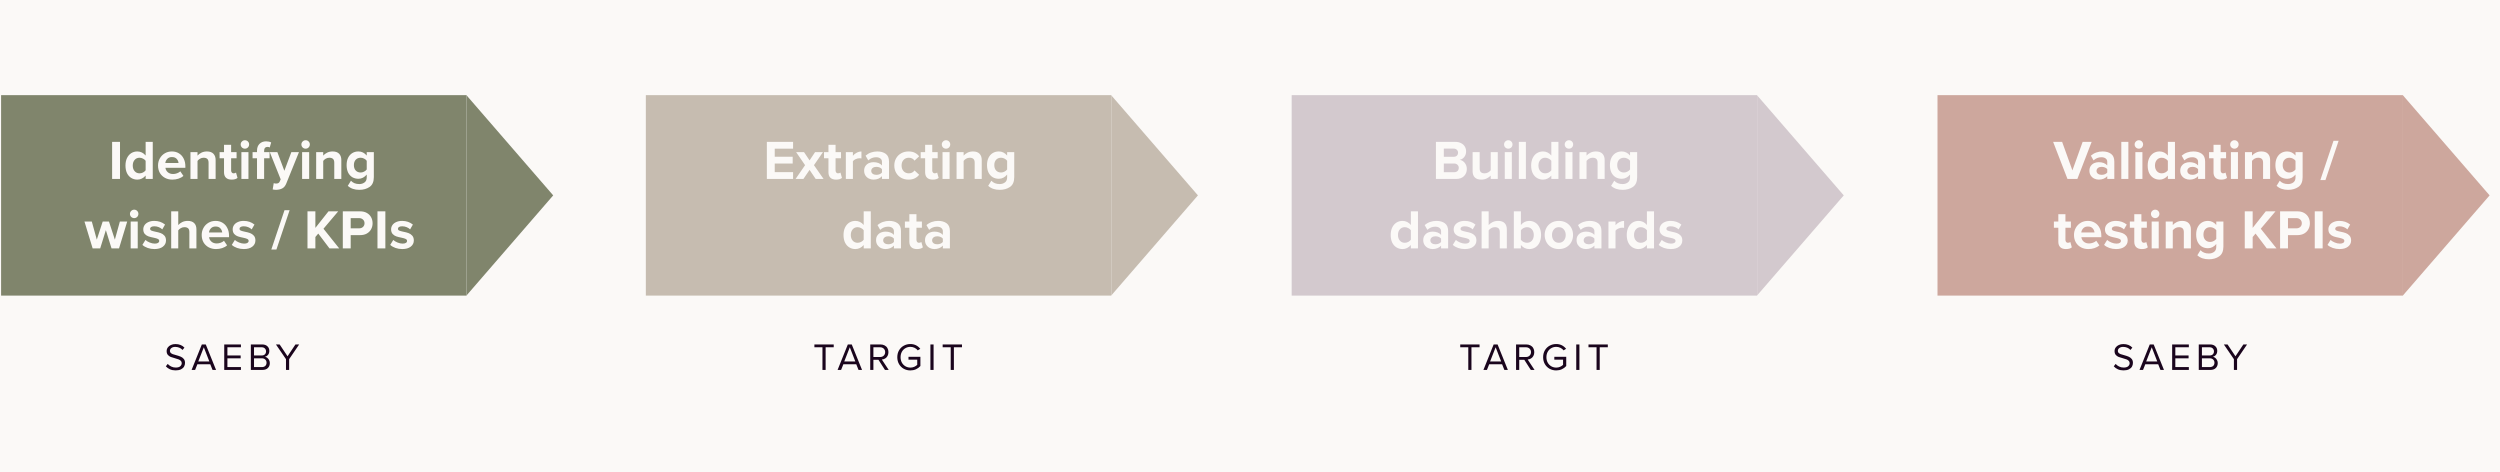
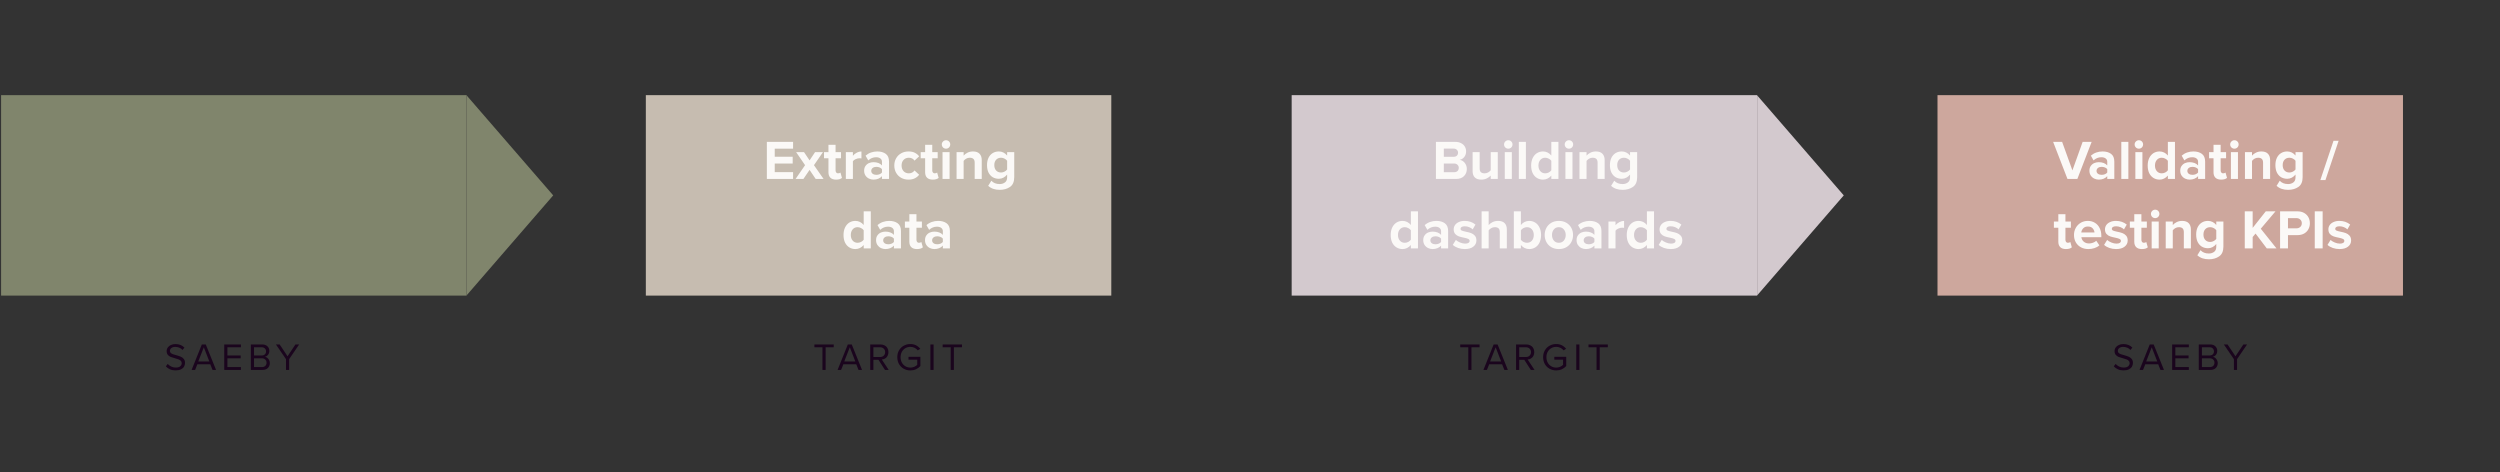
<svg xmlns="http://www.w3.org/2000/svg" width="720" height="136" viewBox="0 0 720 136" fill="none">
  <rect x="0" y="0" width="720" height="136" fill="#333333" stroke="none" />
  <g clip-path="url(#clip0)">
-     <rect width="720" height="136" fill="#FBF9F7" />
    <rect x="0.316" y="27.403" width="134.054" height="57.731" fill="#80856C" />
-     <path d="M159.322 56.269L134.37 85.081L134.37 27.457L159.322 56.269Z" fill="#80856C" />
+     <path d="M159.322 56.269L134.37 85.081L134.37 27.457L159.322 56.269" fill="#80856C" />
    <rect x="186" y="27.403" width="134.054" height="57.731" fill="#C6BCB0" />
-     <path d="M345.006 56.269L320.054 85.081L320.054 27.457L345.006 56.269Z" fill="#C6BCB0" />
    <rect x="372" y="27.403" width="134.054" height="57.731" fill="#D3C9CE" />
    <path d="M531.006 56.269L506.054 85.081L506.054 27.457L531.006 56.269Z" fill="#D3C9CE" />
    <rect x="558" y="27.403" width="134.054" height="57.731" fill="#CDA79D" />
-     <path d="M717.006 56.269L692.054 85.081L692.054 27.457L717.006 56.269Z" fill="#CDA79D" />
-     <path d="M32.29 40.866H34.562V51.538H32.29V40.866ZM41.945 50.562C41.636 50.935 41.273 51.223 40.857 51.426C40.452 51.628 40.02 51.73 39.561 51.73C38.91 51.73 38.324 51.57 37.801 51.25C37.278 50.93 36.868 50.466 36.569 49.858C36.281 49.25 36.137 48.524 36.137 47.682C36.137 46.86 36.281 46.146 36.569 45.538C36.868 44.919 37.273 44.444 37.785 44.114C38.308 43.783 38.9 43.618 39.561 43.618C40.02 43.618 40.457 43.719 40.873 43.922C41.289 44.124 41.646 44.418 41.945 44.802V40.866H43.993V51.538H41.945V50.562ZM41.945 46.306C41.764 46.05 41.508 45.842 41.177 45.682C40.857 45.511 40.526 45.426 40.185 45.426C39.609 45.426 39.14 45.634 38.777 46.05C38.414 46.466 38.233 47.01 38.233 47.682C38.233 48.343 38.414 48.882 38.777 49.298C39.14 49.714 39.609 49.922 40.185 49.922C40.526 49.922 40.857 49.842 41.177 49.682C41.508 49.511 41.764 49.298 41.945 49.042V46.306ZM45.512 47.666C45.512 46.919 45.683 46.242 46.024 45.634C46.365 45.015 46.84 44.524 47.448 44.162C48.056 43.799 48.744 43.618 49.512 43.618C50.269 43.618 50.941 43.799 51.528 44.162C52.115 44.514 52.568 45.015 52.888 45.666C53.219 46.306 53.384 47.042 53.384 47.874V48.322H47.64C47.704 48.834 47.933 49.26 48.328 49.602C48.723 49.943 49.235 50.114 49.864 50.114C50.237 50.114 50.611 50.044 50.984 49.906C51.368 49.767 51.683 49.58 51.928 49.346L52.824 50.658C52.44 51.01 51.965 51.276 51.4 51.458C50.845 51.639 50.259 51.73 49.64 51.73C48.861 51.73 48.157 51.564 47.528 51.234C46.899 50.892 46.403 50.418 46.04 49.81C45.688 49.191 45.512 48.476 45.512 47.666ZM49.512 45.234C48.936 45.234 48.488 45.41 48.168 45.762C47.848 46.103 47.661 46.498 47.608 46.946H51.416C51.384 46.508 51.208 46.114 50.888 45.762C50.579 45.41 50.12 45.234 49.512 45.234ZM60.068 46.866C60.068 46.354 59.945 45.986 59.7 45.762C59.454 45.538 59.102 45.426 58.644 45.426C58.27 45.426 57.929 45.516 57.62 45.698C57.321 45.868 57.076 46.082 56.884 46.338V51.538H54.852V43.81H56.884V44.818C57.161 44.487 57.534 44.204 58.004 43.97C58.473 43.735 59.001 43.618 59.588 43.618C60.42 43.618 61.044 43.836 61.46 44.274C61.886 44.711 62.1 45.314 62.1 46.082V51.538H60.068V46.866ZM66.709 51.73C65.995 51.73 65.451 51.548 65.077 51.186C64.704 50.823 64.517 50.3 64.517 49.618V45.586H63.237V43.81H64.517V41.698H66.565V43.81H68.133V45.586H66.565V49.074C66.565 49.319 66.629 49.522 66.757 49.682C66.885 49.842 67.056 49.922 67.269 49.922C67.419 49.922 67.557 49.9 67.685 49.858C67.813 49.815 67.909 49.762 67.973 49.698L68.405 51.234C68.032 51.564 67.467 51.73 66.709 51.73ZM70.532 42.818C70.201 42.818 69.913 42.7 69.668 42.466C69.433 42.22 69.316 41.932 69.316 41.602C69.316 41.271 69.433 40.988 69.668 40.754C69.913 40.508 70.201 40.386 70.532 40.386C70.873 40.386 71.161 40.503 71.396 40.738C71.63 40.972 71.748 41.26 71.748 41.602C71.748 41.932 71.63 42.22 71.396 42.466C71.161 42.7 70.873 42.818 70.532 42.818ZM69.524 43.81H71.556V51.538H69.524V43.81ZM74.019 45.586H72.739V43.81H74.019V43.394C74.019 42.562 74.258 41.906 74.739 41.426C75.229 40.946 75.859 40.706 76.626 40.706C77.203 40.706 77.693 40.812 78.099 41.026L77.683 42.466C77.512 42.359 77.293 42.306 77.026 42.306C76.728 42.306 76.493 42.402 76.323 42.594C76.152 42.786 76.067 43.063 76.067 43.426V43.81H77.635V45.586H76.067V51.538H74.019V45.586ZM78.837 52.738C79.029 52.823 79.242 52.866 79.477 52.866C79.754 52.866 79.978 52.823 80.149 52.738C80.32 52.652 80.453 52.508 80.549 52.306L80.837 51.65L77.701 43.81H79.877L81.893 49.186L83.909 43.81H86.101L82.469 52.802C82.202 53.484 81.829 53.959 81.349 54.226C80.869 54.503 80.266 54.652 79.541 54.674C79.391 54.674 79.216 54.663 79.013 54.642C78.81 54.62 78.65 54.594 78.533 54.562L78.837 52.738ZM88.016 42.818C87.685 42.818 87.397 42.7 87.152 42.466C86.917 42.22 86.8 41.932 86.8 41.602C86.8 41.271 86.917 40.988 87.152 40.754C87.397 40.508 87.685 40.386 88.016 40.386C88.357 40.386 88.645 40.503 88.88 40.738C89.115 40.972 89.232 41.26 89.232 41.602C89.232 41.932 89.115 42.22 88.88 42.466C88.645 42.7 88.357 42.818 88.016 42.818ZM87.008 43.81H89.04V51.538H87.008V43.81ZM96.271 46.866C96.271 46.354 96.148 45.986 95.903 45.762C95.657 45.538 95.305 45.426 94.847 45.426C94.474 45.426 94.132 45.516 93.823 45.698C93.524 45.868 93.279 46.082 93.087 46.338V51.538H91.055V43.81H93.087V44.818C93.364 44.487 93.737 44.204 94.207 43.97C94.676 43.735 95.204 43.618 95.791 43.618C96.623 43.618 97.247 43.836 97.663 44.274C98.09 44.711 98.303 45.314 98.303 46.082V51.538H96.271V46.866ZM101.073 52.05C101.649 52.69 102.454 53.01 103.489 53.01C104.065 53.01 104.561 52.855 104.977 52.546C105.403 52.247 105.617 51.751 105.617 51.058V50.274C105.307 50.658 104.95 50.956 104.545 51.17C104.139 51.383 103.702 51.49 103.233 51.49C102.582 51.49 101.995 51.34 101.473 51.042C100.961 50.732 100.555 50.284 100.257 49.698C99.969 49.1 99.825 48.386 99.825 47.554C99.825 46.732 99.969 46.028 100.257 45.442C100.555 44.844 100.961 44.391 101.473 44.082C101.985 43.772 102.571 43.618 103.233 43.618C103.702 43.618 104.139 43.719 104.545 43.922C104.95 44.124 105.307 44.418 105.617 44.802V43.81H107.665V51.01C107.665 52.343 107.254 53.287 106.433 53.842C105.622 54.396 104.641 54.674 103.489 54.674C102.806 54.674 102.198 54.583 101.664 54.402C101.131 54.231 100.63 53.938 100.161 53.522L101.073 52.05ZM105.617 46.306C105.446 46.05 105.195 45.842 104.865 45.682C104.545 45.511 104.214 45.426 103.873 45.426C103.286 45.426 102.811 45.618 102.449 46.002C102.097 46.386 101.921 46.903 101.921 47.554C101.921 48.204 102.097 48.722 102.449 49.106C102.811 49.49 103.286 49.682 103.873 49.682C104.203 49.682 104.534 49.596 104.865 49.426C105.195 49.255 105.446 49.047 105.617 48.802V46.306ZM30.488 66.274L28.856 71.538H26.68L24.328 63.81H26.44L27.88 69.01L29.576 63.81H31.384L33.08 69.01L34.52 63.81H36.632L34.28 71.538H32.12L30.488 66.274ZM38.641 62.818C38.31 62.818 38.022 62.7 37.777 62.466C37.542 62.22 37.425 61.932 37.425 61.602C37.425 61.271 37.542 60.988 37.777 60.754C38.022 60.508 38.31 60.386 38.641 60.386C38.982 60.386 39.27 60.503 39.505 60.738C39.74 60.972 39.857 61.26 39.857 61.602C39.857 61.932 39.74 62.22 39.505 62.466C39.27 62.7 38.982 62.818 38.641 62.818ZM37.633 63.81H39.665V71.538H37.633V63.81ZM41.888 69.106C42.187 69.383 42.592 69.628 43.104 69.842C43.616 70.055 44.101 70.162 44.56 70.162C44.986 70.162 45.306 70.092 45.52 69.954C45.744 69.815 45.856 69.623 45.856 69.378C45.856 69.132 45.728 68.946 45.472 68.818C45.216 68.69 44.827 68.572 44.304 68.466C43.685 68.348 43.173 68.22 42.768 68.082C42.362 67.943 42.011 67.714 41.712 67.394C41.413 67.063 41.264 66.615 41.264 66.05C41.264 65.612 41.386 65.207 41.632 64.834C41.888 64.46 42.256 64.167 42.736 63.954C43.216 63.73 43.781 63.618 44.432 63.618C45.627 63.618 46.661 63.97 47.536 64.674L46.736 66.066C46.49 65.81 46.16 65.596 45.744 65.426C45.339 65.255 44.907 65.17 44.448 65.17C44.075 65.17 43.776 65.234 43.552 65.362C43.339 65.49 43.232 65.666 43.232 65.89C43.232 66.114 43.349 66.284 43.584 66.402C43.829 66.508 44.203 66.615 44.704 66.722C45.322 66.839 45.84 66.972 46.256 67.122C46.672 67.271 47.035 67.516 47.344 67.858C47.653 68.199 47.808 68.663 47.808 69.25C47.808 69.986 47.509 70.583 46.912 71.042C46.325 71.5 45.509 71.73 44.464 71.73C43.792 71.73 43.147 71.623 42.528 71.41C41.92 71.196 41.413 70.903 41.008 70.53L41.888 69.106ZM54.537 66.834C54.537 66.322 54.414 65.959 54.169 65.746C53.923 65.532 53.566 65.426 53.097 65.426C52.734 65.426 52.398 65.516 52.089 65.698C51.779 65.868 51.529 66.082 51.337 66.338V71.538H49.305V60.866H51.337V64.818C51.614 64.487 51.987 64.204 52.457 63.97C52.937 63.735 53.47 63.618 54.057 63.618C54.889 63.618 55.513 63.831 55.929 64.258C56.355 64.684 56.569 65.282 56.569 66.05V71.538H54.537V66.834ZM58.09 67.666C58.09 66.919 58.261 66.242 58.602 65.634C58.944 65.015 59.418 64.524 60.026 64.162C60.634 63.799 61.322 63.618 62.09 63.618C62.847 63.618 63.52 63.799 64.106 64.162C64.693 64.514 65.146 65.015 65.466 65.666C65.797 66.306 65.962 67.042 65.962 67.874V68.322H60.218C60.282 68.834 60.511 69.26 60.906 69.602C61.301 69.943 61.813 70.114 62.442 70.114C62.816 70.114 63.189 70.044 63.562 69.906C63.946 69.767 64.261 69.58 64.506 69.346L65.402 70.658C65.018 71.01 64.543 71.276 63.978 71.458C63.423 71.639 62.837 71.73 62.218 71.73C61.44 71.73 60.736 71.564 60.106 71.234C59.477 70.892 58.981 70.418 58.618 69.81C58.266 69.191 58.09 68.476 58.09 67.666ZM62.09 65.234C61.514 65.234 61.066 65.41 60.746 65.762C60.426 66.103 60.239 66.498 60.186 66.946H63.994C63.962 66.508 63.786 66.114 63.466 65.762C63.157 65.41 62.698 65.234 62.09 65.234ZM67.638 69.106C67.936 69.383 68.342 69.628 68.854 69.842C69.366 70.055 69.851 70.162 70.31 70.162C70.737 70.162 71.056 70.092 71.27 69.954C71.494 69.815 71.606 69.623 71.606 69.378C71.606 69.132 71.478 68.946 71.222 68.818C70.966 68.69 70.576 68.572 70.054 68.466C69.435 68.348 68.923 68.22 68.518 68.082C68.112 67.943 67.76 67.714 67.462 67.394C67.163 67.063 67.014 66.615 67.014 66.05C67.014 65.612 67.136 65.207 67.382 64.834C67.638 64.46 68.006 64.167 68.486 63.954C68.966 63.73 69.531 63.618 70.182 63.618C71.376 63.618 72.411 63.97 73.286 64.674L72.486 66.066C72.24 65.81 71.91 65.596 71.494 65.426C71.088 65.255 70.656 65.17 70.198 65.17C69.825 65.17 69.526 65.234 69.302 65.362C69.088 65.49 68.982 65.666 68.982 65.89C68.982 66.114 69.099 66.284 69.334 66.402C69.579 66.508 69.953 66.615 70.454 66.722C71.073 66.839 71.59 66.972 72.006 67.122C72.422 67.271 72.784 67.516 73.094 67.858C73.403 68.199 73.558 68.663 73.558 69.25C73.558 69.986 73.259 70.583 72.662 71.042C72.075 71.5 71.259 71.73 70.214 71.73C69.542 71.73 68.897 71.623 68.278 71.41C67.67 71.196 67.163 70.903 66.758 70.53L67.638 69.106ZM81.933 60.546H83.405L79.613 71.858H78.141L81.933 60.546ZM91.66 67.266L90.828 68.258V71.538H88.556V60.866H90.828V65.634L94.604 60.866H97.404L93.164 65.874L97.692 71.538H94.892L91.66 67.266ZM98.728 60.866H103.72C104.467 60.866 105.112 61.02 105.656 61.33C106.2 61.639 106.611 62.055 106.888 62.578C107.165 63.09 107.304 63.666 107.304 64.306C107.304 64.935 107.16 65.511 106.872 66.034C106.595 66.546 106.184 66.956 105.64 67.266C105.107 67.564 104.467 67.714 103.72 67.714H101V71.538H98.728V60.866ZM104.984 64.29C104.984 63.852 104.835 63.5 104.536 63.234C104.237 62.956 103.864 62.818 103.416 62.818H101V65.762H103.416C103.875 65.762 104.248 65.628 104.536 65.362C104.835 65.084 104.984 64.727 104.984 64.29ZM108.712 60.866H110.984V71.538H108.712V60.866ZM113.263 69.106C113.562 69.383 113.967 69.628 114.479 69.842C114.991 70.055 115.476 70.162 115.935 70.162C116.362 70.162 116.682 70.092 116.895 69.954C117.119 69.815 117.231 69.623 117.231 69.378C117.231 69.132 117.103 68.946 116.847 68.818C116.591 68.69 116.202 68.572 115.679 68.466C115.06 68.348 114.548 68.22 114.143 68.082C113.738 67.943 113.386 67.714 113.087 67.394C112.788 67.063 112.639 66.615 112.639 66.05C112.639 65.612 112.762 65.207 113.007 64.834C113.263 64.46 113.631 64.167 114.111 63.954C114.591 63.73 115.156 63.618 115.807 63.618C117.002 63.618 118.036 63.97 118.911 64.674L118.111 66.066C117.866 65.81 117.535 65.596 117.119 65.426C116.714 65.255 116.282 65.17 115.823 65.17C115.45 65.17 115.151 65.234 114.927 65.362C114.714 65.49 114.607 65.666 114.607 65.89C114.607 66.114 114.724 66.284 114.959 66.402C115.204 66.508 115.578 66.615 116.079 66.722C116.698 66.839 117.215 66.972 117.631 67.122C118.047 67.271 118.41 67.516 118.719 67.858C119.028 68.199 119.183 68.663 119.183 69.25C119.183 69.986 118.884 70.583 118.287 71.042C117.7 71.5 116.884 71.73 115.839 71.73C115.167 71.73 114.522 71.623 113.903 71.41C113.295 71.196 112.788 70.903 112.383 70.53L113.263 69.106Z" fill="#FBF9F7" />
    <path d="M220.853 40.866H228.405V42.818H223.125V45.138H228.293V47.09H223.125V49.57H228.405V51.538H220.853V40.866ZM233.157 48.93L231.381 51.538H229.125L231.861 47.57L229.285 43.81H231.557L233.157 46.194L234.741 43.81H237.013L234.421 47.57L237.189 51.538H234.917L233.157 48.93ZM240.788 51.73C240.073 51.73 239.529 51.548 239.156 51.186C238.782 50.823 238.596 50.3 238.596 49.618V45.586H237.316V43.81H238.596V41.698H240.644V43.81H242.212V45.586H240.644V49.074C240.644 49.319 240.708 49.522 240.836 49.682C240.964 49.842 241.134 49.922 241.348 49.922C241.497 49.922 241.636 49.9 241.764 49.858C241.892 49.815 241.988 49.762 242.052 49.698L242.484 51.234C242.11 51.564 241.545 51.73 240.788 51.73ZM243.602 43.81H245.634V44.866C245.911 44.514 246.274 44.22 246.722 43.986C247.17 43.751 247.628 43.634 248.098 43.634V45.618C247.959 45.586 247.772 45.57 247.538 45.57C247.196 45.57 246.834 45.655 246.45 45.826C246.066 45.986 245.794 46.188 245.634 46.434V51.538H243.602V43.81ZM254.007 50.738C253.741 51.047 253.389 51.292 252.951 51.474C252.525 51.644 252.061 51.73 251.559 51.73C251.122 51.73 250.695 51.634 250.279 51.442C249.874 51.25 249.538 50.962 249.271 50.578C249.005 50.183 248.871 49.714 248.871 49.17C248.871 48.604 249.005 48.14 249.271 47.778C249.538 47.404 249.874 47.132 250.279 46.962C250.685 46.791 251.111 46.706 251.559 46.706C252.082 46.706 252.557 46.786 252.983 46.946C253.41 47.106 253.751 47.34 254.007 47.65V46.578C254.007 46.183 253.853 45.868 253.543 45.634C253.234 45.399 252.823 45.282 252.311 45.282C251.469 45.282 250.717 45.586 250.055 46.194L249.287 44.834C249.746 44.428 250.263 44.124 250.839 43.922C251.426 43.719 252.034 43.618 252.663 43.618C253.655 43.618 254.466 43.847 255.095 44.306C255.725 44.764 256.039 45.511 256.039 46.546V51.538H254.007V50.738ZM254.007 48.722C253.847 48.508 253.618 48.343 253.319 48.226C253.031 48.108 252.717 48.05 252.375 48.05C251.959 48.05 251.613 48.156 251.335 48.37C251.058 48.583 250.919 48.866 250.919 49.218C250.919 49.57 251.058 49.847 251.335 50.05C251.613 50.252 251.959 50.354 252.375 50.354C252.717 50.354 253.031 50.295 253.319 50.178C253.618 50.06 253.847 49.895 254.007 49.682V48.722ZM257.559 47.666C257.559 46.887 257.735 46.194 258.087 45.586C258.439 44.967 258.924 44.487 259.543 44.146C260.162 43.794 260.866 43.618 261.655 43.618C262.391 43.618 263.01 43.751 263.511 44.018C264.023 44.284 264.423 44.62 264.711 45.026L263.383 46.258C262.999 45.703 262.455 45.426 261.751 45.426C261.132 45.426 260.626 45.634 260.231 46.05C259.847 46.455 259.655 46.994 259.655 47.666C259.655 48.338 259.847 48.882 260.231 49.298C260.626 49.714 261.132 49.922 261.751 49.922C262.092 49.922 262.402 49.852 262.679 49.714C262.956 49.564 263.191 49.356 263.383 49.09L264.711 50.322C264.423 50.727 264.023 51.063 263.511 51.33C263.01 51.596 262.391 51.73 261.655 51.73C260.866 51.73 260.162 51.559 259.543 51.218C258.924 50.866 258.439 50.386 258.087 49.778C257.735 49.159 257.559 48.455 257.559 47.666ZM268.631 51.73C267.917 51.73 267.373 51.548 266.999 51.186C266.626 50.823 266.439 50.3 266.439 49.618V45.586H265.159V43.81H266.439V41.698H268.487V43.81H270.055V45.586H268.487V49.074C268.487 49.319 268.551 49.522 268.679 49.682C268.807 49.842 268.978 49.922 269.191 49.922C269.341 49.922 269.479 49.9 269.607 49.858C269.735 49.815 269.831 49.762 269.895 49.698L270.327 51.234C269.954 51.564 269.389 51.73 268.631 51.73ZM272.454 42.818C272.123 42.818 271.835 42.7 271.59 42.466C271.355 42.22 271.238 41.932 271.238 41.602C271.238 41.271 271.355 40.988 271.59 40.754C271.835 40.508 272.123 40.386 272.454 40.386C272.795 40.386 273.083 40.503 273.318 40.738C273.552 40.972 273.67 41.26 273.67 41.602C273.67 41.932 273.552 42.22 273.318 42.466C273.083 42.7 272.795 42.818 272.454 42.818ZM271.446 43.81H273.478V51.538H271.446V43.81ZM280.708 46.866C280.708 46.354 280.586 45.986 280.34 45.762C280.095 45.538 279.743 45.426 279.284 45.426C278.911 45.426 278.57 45.516 278.26 45.698C277.962 45.868 277.716 46.082 277.524 46.338V51.538H275.492V43.81H277.524V44.818C277.802 44.487 278.175 44.204 278.644 43.97C279.114 43.735 279.642 43.618 280.228 43.618C281.06 43.618 281.684 43.836 282.1 44.274C282.527 44.711 282.74 45.314 282.74 46.082V51.538H280.708V46.866ZM285.51 52.05C286.086 52.69 286.891 53.01 287.926 53.01C288.502 53.01 288.998 52.855 289.414 52.546C289.841 52.247 290.054 51.751 290.054 51.058V50.274C289.745 50.658 289.387 50.956 288.982 51.17C288.577 51.383 288.139 51.49 287.67 51.49C287.019 51.49 286.433 51.34 285.91 51.042C285.398 50.732 284.993 50.284 284.694 49.698C284.406 49.1 284.262 48.386 284.262 47.554C284.262 46.732 284.406 46.028 284.694 45.442C284.993 44.844 285.398 44.391 285.91 44.082C286.422 43.772 287.009 43.618 287.67 43.618C288.139 43.618 288.577 43.719 288.982 43.922C289.387 44.124 289.745 44.418 290.054 44.802V43.81H292.102V51.01C292.102 52.343 291.691 53.287 290.87 53.842C290.059 54.396 289.078 54.674 287.926 54.674C287.243 54.674 286.635 54.583 286.102 54.402C285.569 54.231 285.067 53.938 284.598 53.522L285.51 52.05ZM290.054 46.306C289.883 46.05 289.633 45.842 289.302 45.682C288.982 45.511 288.651 45.426 288.31 45.426C287.723 45.426 287.249 45.618 286.886 46.002C286.534 46.386 286.358 46.903 286.358 47.554C286.358 48.204 286.534 48.722 286.886 49.106C287.249 49.49 287.723 49.682 288.31 49.682C288.641 49.682 288.971 49.596 289.302 49.426C289.633 49.255 289.883 49.047 290.054 48.802V46.306ZM248.742 70.562C248.433 70.935 248.07 71.223 247.654 71.426C247.249 71.628 246.817 71.73 246.358 71.73C245.707 71.73 245.121 71.57 244.598 71.25C244.075 70.93 243.665 70.466 243.366 69.858C243.078 69.25 242.934 68.524 242.934 67.682C242.934 66.86 243.078 66.146 243.366 65.538C243.665 64.919 244.07 64.444 244.582 64.114C245.105 63.783 245.697 63.618 246.358 63.618C246.817 63.618 247.254 63.719 247.67 63.922C248.086 64.124 248.443 64.418 248.742 64.802V60.866H250.79V71.538H248.742V70.562ZM248.742 66.306C248.561 66.05 248.305 65.842 247.974 65.682C247.654 65.511 247.323 65.426 246.982 65.426C246.406 65.426 245.937 65.634 245.574 66.05C245.211 66.466 245.03 67.01 245.03 67.682C245.03 68.343 245.211 68.882 245.574 69.298C245.937 69.714 246.406 69.922 246.982 69.922C247.323 69.922 247.654 69.842 247.974 69.682C248.305 69.511 248.561 69.298 248.742 69.042V66.306ZM257.445 70.738C257.178 71.047 256.826 71.292 256.389 71.474C255.962 71.644 255.498 71.73 254.997 71.73C254.56 71.73 254.133 71.634 253.717 71.442C253.312 71.25 252.976 70.962 252.709 70.578C252.442 70.183 252.309 69.714 252.309 69.17C252.309 68.604 252.442 68.14 252.709 67.778C252.976 67.404 253.312 67.132 253.717 66.962C254.122 66.791 254.549 66.706 254.997 66.706C255.52 66.706 255.994 66.786 256.421 66.946C256.848 67.106 257.189 67.34 257.445 67.65V66.578C257.445 66.183 257.29 65.868 256.981 65.634C256.672 65.399 256.261 65.282 255.749 65.282C254.906 65.282 254.154 65.586 253.493 66.194L252.725 64.834C253.184 64.428 253.701 64.124 254.277 63.922C254.864 63.719 255.472 63.618 256.101 63.618C257.093 63.618 257.904 63.847 258.533 64.306C259.162 64.764 259.477 65.511 259.477 66.546V71.538H257.445V70.738ZM257.445 68.722C257.285 68.508 257.056 68.343 256.757 68.226C256.469 68.108 256.154 68.05 255.813 68.05C255.397 68.05 255.05 68.156 254.773 68.37C254.496 68.583 254.357 68.866 254.357 69.218C254.357 69.57 254.496 69.847 254.773 70.05C255.05 70.252 255.397 70.354 255.813 70.354C256.154 70.354 256.469 70.295 256.757 70.178C257.056 70.06 257.285 69.895 257.445 69.682V68.722ZM264.084 71.73C263.37 71.73 262.826 71.548 262.452 71.186C262.079 70.823 261.892 70.3 261.892 69.618V65.586H260.612V63.81H261.892V61.698H263.94V63.81H265.508V65.586H263.94V69.074C263.94 69.319 264.004 69.522 264.132 69.682C264.26 69.842 264.431 69.922 264.644 69.922C264.794 69.922 264.932 69.9 265.06 69.858C265.188 69.815 265.284 69.762 265.348 69.698L265.78 71.234C265.407 71.564 264.842 71.73 264.084 71.73ZM271.539 70.738C271.272 71.047 270.92 71.292 270.483 71.474C270.056 71.644 269.592 71.73 269.091 71.73C268.653 71.73 268.227 71.634 267.811 71.442C267.405 71.25 267.069 70.962 266.803 70.578C266.536 70.183 266.403 69.714 266.403 69.17C266.403 68.604 266.536 68.14 266.803 67.778C267.069 67.404 267.405 67.132 267.811 66.962C268.216 66.791 268.643 66.706 269.091 66.706C269.613 66.706 270.088 66.786 270.515 66.946C270.941 67.106 271.283 67.34 271.539 67.65V66.578C271.539 66.183 271.384 65.868 271.075 65.634C270.765 65.399 270.355 65.282 269.843 65.282C269 65.282 268.248 65.586 267.587 66.194L266.819 64.834C267.277 64.428 267.795 64.124 268.371 63.922C268.957 63.719 269.565 63.618 270.195 63.618C271.187 63.618 271.997 63.847 272.627 64.306C273.256 64.764 273.571 65.511 273.571 66.546V71.538H271.539V70.738ZM271.539 68.722C271.379 68.508 271.149 68.343 270.851 68.226C270.563 68.108 270.248 68.05 269.907 68.05C269.491 68.05 269.144 68.156 268.867 68.37C268.589 68.583 268.451 68.866 268.451 69.218C268.451 69.57 268.589 69.847 268.867 70.05C269.144 70.252 269.491 70.354 269.907 70.354C270.248 70.354 270.563 70.295 270.851 70.178C271.149 70.06 271.379 69.895 271.539 69.682V68.722Z" fill="#FBF9F7" />
    <path d="M413.548 40.866H419.164C419.815 40.866 420.37 40.994 420.828 41.25C421.298 41.495 421.65 41.826 421.884 42.242C422.119 42.647 422.236 43.095 422.236 43.586C422.236 44.236 422.06 44.78 421.708 45.218C421.356 45.655 420.919 45.927 420.396 46.034C420.972 46.119 421.458 46.412 421.852 46.914C422.247 47.415 422.444 47.996 422.444 48.658C422.444 49.49 422.172 50.178 421.628 50.722C421.084 51.266 420.322 51.538 419.34 51.538H413.548V40.866ZM418.668 45.154C419.052 45.154 419.356 45.047 419.58 44.834C419.804 44.61 419.916 44.322 419.916 43.97C419.916 43.639 419.799 43.362 419.564 43.138C419.34 42.914 419.042 42.802 418.668 42.802H415.82V45.154H418.668ZM418.748 49.602C419.175 49.602 419.511 49.49 419.756 49.266C420.002 49.031 420.124 48.722 420.124 48.338C420.124 47.986 420.002 47.692 419.756 47.458C419.511 47.212 419.175 47.09 418.748 47.09H415.82V49.602H418.748ZM429.326 50.562C429.027 50.892 428.643 51.17 428.174 51.394C427.715 51.618 427.192 51.73 426.606 51.73C425.774 51.73 425.15 51.516 424.734 51.09C424.318 50.663 424.11 50.066 424.11 49.298V43.81H426.142V48.498C426.142 49.01 426.264 49.378 426.51 49.602C426.755 49.815 427.107 49.922 427.566 49.922C427.928 49.922 428.264 49.836 428.574 49.666C428.883 49.495 429.134 49.287 429.326 49.042V43.81H431.358V51.538H429.326V50.562ZM434.383 42.818C434.053 42.818 433.765 42.7 433.519 42.466C433.285 42.22 433.167 41.932 433.167 41.602C433.167 41.271 433.285 40.988 433.519 40.754C433.765 40.508 434.053 40.386 434.383 40.386C434.725 40.386 435.013 40.503 435.247 40.738C435.482 40.972 435.599 41.26 435.599 41.602C435.599 41.932 435.482 42.22 435.247 42.466C435.013 42.7 434.725 42.818 434.383 42.818ZM433.375 43.81H435.407V51.538H433.375V43.81ZM437.422 40.866H439.454V51.538H437.422V40.866ZM446.781 50.562C446.472 50.935 446.109 51.223 445.693 51.426C445.288 51.628 444.856 51.73 444.397 51.73C443.746 51.73 443.16 51.57 442.637 51.25C442.114 50.93 441.704 50.466 441.405 49.858C441.117 49.25 440.973 48.524 440.973 47.682C440.973 46.86 441.117 46.146 441.405 45.538C441.704 44.919 442.109 44.444 442.621 44.114C443.144 43.783 443.736 43.618 444.397 43.618C444.856 43.618 445.293 43.719 445.709 43.922C446.125 44.124 446.482 44.418 446.781 44.802V40.866H448.829V51.538H446.781V50.562ZM446.781 46.306C446.6 46.05 446.344 45.842 446.013 45.682C445.693 45.511 445.362 45.426 445.021 45.426C444.445 45.426 443.976 45.634 443.613 46.05C443.25 46.466 443.069 47.01 443.069 47.682C443.069 48.343 443.25 48.882 443.613 49.298C443.976 49.714 444.445 49.922 445.021 49.922C445.362 49.922 445.693 49.842 446.013 49.682C446.344 49.511 446.6 49.298 446.781 49.042V46.306ZM451.852 42.818C451.521 42.818 451.233 42.7 450.988 42.466C450.753 42.22 450.636 41.932 450.636 41.602C450.636 41.271 450.753 40.988 450.988 40.754C451.233 40.508 451.521 40.386 451.852 40.386C452.193 40.386 452.481 40.503 452.716 40.738C452.951 40.972 453.068 41.26 453.068 41.602C453.068 41.932 452.951 42.22 452.716 42.466C452.481 42.7 452.193 42.818 451.852 42.818ZM450.844 43.81H452.876V51.538H450.844V43.81ZM460.107 46.866C460.107 46.354 459.984 45.986 459.739 45.762C459.493 45.538 459.141 45.426 458.683 45.426C458.309 45.426 457.968 45.516 457.659 45.698C457.36 45.868 457.115 46.082 456.923 46.338V51.538H454.891V43.81H456.923V44.818C457.2 44.487 457.573 44.204 458.043 43.97C458.512 43.735 459.04 43.618 459.627 43.618C460.459 43.618 461.083 43.836 461.499 44.274C461.925 44.711 462.139 45.314 462.139 46.082V51.538H460.107V46.866ZM464.908 52.05C465.484 52.69 466.29 53.01 467.324 53.01C467.9 53.01 468.396 52.855 468.812 52.546C469.239 52.247 469.452 51.751 469.452 51.058V50.274C469.143 50.658 468.786 50.956 468.38 51.17C467.975 51.383 467.538 51.49 467.068 51.49C466.418 51.49 465.831 51.34 465.308 51.042C464.796 50.732 464.391 50.284 464.092 49.698C463.804 49.1 463.66 48.386 463.66 47.554C463.66 46.732 463.804 46.028 464.092 45.442C464.391 44.844 464.796 44.391 465.308 44.082C465.82 43.772 466.407 43.618 467.068 43.618C467.538 43.618 467.975 43.719 468.38 43.922C468.786 44.124 469.143 44.418 469.452 44.802V43.81H471.5V51.01C471.5 52.343 471.09 53.287 470.268 53.842C469.458 54.396 468.476 54.674 467.324 54.674C466.642 54.674 466.034 54.583 465.5 54.402C464.967 54.231 464.466 53.938 463.996 53.522L464.908 52.05ZM469.452 46.306C469.282 46.05 469.031 45.842 468.7 45.682C468.38 45.511 468.05 45.426 467.708 45.426C467.122 45.426 466.647 45.618 466.284 46.002C465.932 46.386 465.756 46.903 465.756 47.554C465.756 48.204 465.932 48.722 466.284 49.106C466.647 49.49 467.122 49.682 467.708 49.682C468.039 49.682 468.37 49.596 468.7 49.426C469.031 49.255 469.282 49.047 469.452 48.802V46.306ZM406.328 70.562C406.018 70.935 405.656 71.223 405.24 71.426C404.834 71.628 404.402 71.73 403.944 71.73C403.293 71.73 402.706 71.57 402.184 71.25C401.661 70.93 401.25 70.466 400.952 69.858C400.664 69.25 400.52 68.524 400.52 67.682C400.52 66.86 400.664 66.146 400.952 65.538C401.25 64.919 401.656 64.444 402.168 64.114C402.69 63.783 403.282 63.618 403.944 63.618C404.402 63.618 404.84 63.719 405.256 63.922C405.672 64.124 406.029 64.418 406.328 64.802V60.866H408.376V71.538H406.328V70.562ZM406.328 66.306C406.146 66.05 405.89 65.842 405.56 65.682C405.24 65.511 404.909 65.426 404.568 65.426C403.992 65.426 403.522 65.634 403.16 66.05C402.797 66.466 402.616 67.01 402.616 67.682C402.616 68.343 402.797 68.882 403.16 69.298C403.522 69.714 403.992 69.922 404.568 69.922C404.909 69.922 405.24 69.842 405.56 69.682C405.89 69.511 406.146 69.298 406.328 69.042V66.306ZM415.031 70.738C414.764 71.047 414.412 71.292 413.975 71.474C413.548 71.644 413.084 71.73 412.583 71.73C412.145 71.73 411.719 71.634 411.303 71.442C410.897 71.25 410.561 70.962 410.295 70.578C410.028 70.183 409.895 69.714 409.895 69.17C409.895 68.604 410.028 68.14 410.295 67.778C410.561 67.404 410.897 67.132 411.303 66.962C411.708 66.791 412.135 66.706 412.583 66.706C413.105 66.706 413.58 66.786 414.007 66.946C414.433 67.106 414.775 67.34 415.031 67.65V66.578C415.031 66.183 414.876 65.868 414.567 65.634C414.257 65.399 413.847 65.282 413.335 65.282C412.492 65.282 411.74 65.586 411.079 66.194L410.311 64.834C410.769 64.428 411.287 64.124 411.863 63.922C412.449 63.719 413.057 63.618 413.687 63.618C414.679 63.618 415.489 63.847 416.119 64.306C416.748 64.764 417.063 65.511 417.063 66.546V71.538H415.031V70.738ZM415.031 68.722C414.871 68.508 414.641 68.343 414.343 68.226C414.055 68.108 413.74 68.05 413.399 68.05C412.983 68.05 412.636 68.156 412.359 68.37C412.081 68.583 411.943 68.866 411.943 69.218C411.943 69.57 412.081 69.847 412.359 70.05C412.636 70.252 412.983 70.354 413.399 70.354C413.74 70.354 414.055 70.295 414.343 70.178C414.641 70.06 414.871 69.895 415.031 69.682V68.722ZM419.286 69.106C419.585 69.383 419.99 69.628 420.502 69.842C421.014 70.055 421.5 70.162 421.958 70.162C422.385 70.162 422.705 70.092 422.918 69.954C423.142 69.815 423.254 69.623 423.254 69.378C423.254 69.132 423.126 68.946 422.87 68.818C422.614 68.69 422.225 68.572 421.702 68.466C421.084 68.348 420.572 68.22 420.166 68.082C419.761 67.943 419.409 67.714 419.11 67.394C418.812 67.063 418.662 66.615 418.662 66.05C418.662 65.612 418.785 65.207 419.03 64.834C419.286 64.46 419.654 64.167 420.134 63.954C420.614 63.73 421.18 63.618 421.83 63.618C423.025 63.618 424.06 63.97 424.934 64.674L424.134 66.066C423.889 65.81 423.558 65.596 423.142 65.426C422.737 65.255 422.305 65.17 421.846 65.17C421.473 65.17 421.174 65.234 420.95 65.362C420.737 65.49 420.63 65.666 420.63 65.89C420.63 66.114 420.748 66.284 420.982 66.402C421.228 66.508 421.601 66.615 422.102 66.722C422.721 66.839 423.238 66.972 423.654 67.122C424.07 67.271 424.433 67.516 424.742 67.858C425.052 68.199 425.206 68.663 425.206 69.25C425.206 69.986 424.908 70.583 424.31 71.042C423.724 71.5 422.908 71.73 421.862 71.73C421.19 71.73 420.545 71.623 419.926 71.41C419.318 71.196 418.812 70.903 418.406 70.53L419.286 69.106ZM431.935 66.834C431.935 66.322 431.813 65.959 431.567 65.746C431.322 65.532 430.965 65.426 430.495 65.426C430.133 65.426 429.797 65.516 429.487 65.698C429.178 65.868 428.927 66.082 428.735 66.338V71.538H426.703V60.866H428.735V64.818C429.013 64.487 429.386 64.204 429.855 63.97C430.335 63.735 430.869 63.618 431.455 63.618C432.287 63.618 432.911 63.831 433.327 64.258C433.754 64.684 433.967 65.282 433.967 66.05V71.538H431.935V66.834ZM435.985 60.866H438.017V64.802C438.315 64.418 438.673 64.124 439.089 63.922C439.505 63.719 439.942 63.618 440.401 63.618C441.062 63.618 441.649 63.783 442.161 64.114C442.683 64.444 443.089 64.919 443.377 65.538C443.675 66.146 443.825 66.86 443.825 67.682C443.825 68.524 443.675 69.25 443.377 69.858C443.089 70.466 442.683 70.93 442.161 71.25C441.638 71.57 441.051 71.73 440.401 71.73C439.942 71.73 439.505 71.628 439.089 71.426C438.683 71.223 438.326 70.935 438.017 70.562V71.538H435.985V60.866ZM438.017 69.058C438.187 69.303 438.438 69.511 438.769 69.682C439.099 69.842 439.43 69.922 439.761 69.922C440.347 69.922 440.822 69.719 441.185 69.314C441.547 68.898 441.729 68.354 441.729 67.682C441.729 67.01 441.547 66.466 441.185 66.05C440.822 65.634 440.347 65.426 439.761 65.426C439.43 65.426 439.099 65.511 438.769 65.682C438.438 65.852 438.187 66.066 438.017 66.322V69.058ZM448.944 71.73C448.122 71.73 447.402 71.548 446.784 71.186C446.165 70.823 445.69 70.332 445.36 69.714C445.029 69.095 444.864 68.412 444.864 67.666C444.864 66.93 445.029 66.252 445.36 65.634C445.69 65.015 446.165 64.524 446.784 64.162C447.402 63.799 448.122 63.618 448.944 63.618C449.776 63.618 450.501 63.799 451.12 64.162C451.738 64.524 452.213 65.015 452.544 65.634C452.874 66.252 453.04 66.93 453.04 67.666C453.04 68.412 452.874 69.095 452.544 69.714C452.213 70.332 451.738 70.823 451.12 71.186C450.501 71.548 449.776 71.73 448.944 71.73ZM448.944 69.922C449.552 69.922 450.032 69.708 450.384 69.282C450.746 68.844 450.928 68.306 450.928 67.666C450.928 67.036 450.746 66.508 450.384 66.082C450.032 65.644 449.552 65.426 448.944 65.426C448.336 65.426 447.856 65.644 447.504 66.082C447.152 66.508 446.976 67.036 446.976 67.666C446.976 68.306 447.152 68.844 447.504 69.282C447.856 69.708 448.336 69.922 448.944 69.922ZM459.187 70.738C458.92 71.047 458.568 71.292 458.131 71.474C457.704 71.644 457.24 71.73 456.739 71.73C456.302 71.73 455.875 71.634 455.459 71.442C455.054 71.25 454.718 70.962 454.451 70.578C454.184 70.183 454.051 69.714 454.051 69.17C454.051 68.604 454.184 68.14 454.451 67.778C454.718 67.404 455.054 67.132 455.459 66.962C455.864 66.791 456.291 66.706 456.739 66.706C457.262 66.706 457.736 66.786 458.163 66.946C458.59 67.106 458.931 67.34 459.187 67.65V66.578C459.187 66.183 459.032 65.868 458.723 65.634C458.414 65.399 458.003 65.282 457.491 65.282C456.648 65.282 455.896 65.586 455.235 66.194L454.467 64.834C454.926 64.428 455.443 64.124 456.019 63.922C456.606 63.719 457.214 63.618 457.843 63.618C458.835 63.618 459.646 63.847 460.275 64.306C460.904 64.764 461.219 65.511 461.219 66.546V71.538H459.187V70.738ZM459.187 68.722C459.027 68.508 458.798 68.343 458.499 68.226C458.211 68.108 457.896 68.05 457.555 68.05C457.139 68.05 456.792 68.156 456.515 68.37C456.238 68.583 456.099 68.866 456.099 69.218C456.099 69.57 456.238 69.847 456.515 70.05C456.792 70.252 457.139 70.354 457.555 70.354C457.896 70.354 458.211 70.295 458.499 70.178C458.798 70.06 459.027 69.895 459.187 69.682V68.722ZM463.235 63.81H465.267V64.866C465.544 64.514 465.907 64.22 466.355 63.986C466.803 63.751 467.261 63.634 467.731 63.634V65.618C467.592 65.586 467.405 65.57 467.171 65.57C466.829 65.57 466.467 65.655 466.083 65.826C465.699 65.986 465.427 66.188 465.267 66.434V71.538H463.235V63.81ZM474.312 70.562C474.003 70.935 473.64 71.223 473.224 71.426C472.819 71.628 472.387 71.73 471.928 71.73C471.278 71.73 470.691 71.57 470.168 71.25C469.646 70.93 469.235 70.466 468.936 69.858C468.648 69.25 468.504 68.524 468.504 67.682C468.504 66.86 468.648 66.146 468.936 65.538C469.235 64.919 469.64 64.444 470.152 64.114C470.675 63.783 471.267 63.618 471.928 63.618C472.387 63.618 472.824 63.719 473.24 63.922C473.656 64.124 474.014 64.418 474.312 64.802V60.866H476.36V71.538H474.312V70.562ZM474.312 66.306C474.131 66.05 473.875 65.842 473.544 65.682C473.224 65.511 472.894 65.426 472.552 65.426C471.976 65.426 471.507 65.634 471.144 66.05C470.782 66.466 470.6 67.01 470.6 67.682C470.6 68.343 470.782 68.882 471.144 69.298C471.507 69.714 471.976 69.922 472.552 69.922C472.894 69.922 473.224 69.842 473.544 69.682C473.875 69.511 474.131 69.298 474.312 69.042V66.306ZM478.583 69.106C478.882 69.383 479.287 69.628 479.799 69.842C480.311 70.055 480.797 70.162 481.255 70.162C481.682 70.162 482.002 70.092 482.215 69.954C482.439 69.815 482.551 69.623 482.551 69.378C482.551 69.132 482.423 68.946 482.167 68.818C481.911 68.69 481.522 68.572 480.999 68.466C480.381 68.348 479.869 68.22 479.463 68.082C479.058 67.943 478.706 67.714 478.407 67.394C478.109 67.063 477.959 66.615 477.959 66.05C477.959 65.612 478.082 65.207 478.327 64.834C478.583 64.46 478.951 64.167 479.431 63.954C479.911 63.73 480.477 63.618 481.127 63.618C482.322 63.618 483.357 63.97 484.231 64.674L483.431 66.066C483.186 65.81 482.855 65.596 482.439 65.426C482.034 65.255 481.602 65.17 481.143 65.17C480.77 65.17 480.471 65.234 480.247 65.362C480.034 65.49 479.927 65.666 479.927 65.89C479.927 66.114 480.045 66.284 480.279 66.402C480.525 66.508 480.898 66.615 481.399 66.722C482.018 66.839 482.535 66.972 482.951 67.122C483.367 67.271 483.73 67.516 484.039 67.858C484.349 68.199 484.503 68.663 484.503 69.25C484.503 69.986 484.205 70.583 483.607 71.042C483.021 71.5 482.205 71.73 481.159 71.73C480.487 71.73 479.842 71.623 479.223 71.41C478.615 71.196 478.109 70.903 477.703 70.53L478.583 69.106Z" fill="#FBF9F7" />
    <path d="M591.303 40.866H593.895L596.855 49.074L599.799 40.866H602.391L598.279 51.538H595.431L591.303 40.866ZM606.89 50.738C606.624 51.047 606.272 51.292 605.834 51.474C605.408 51.644 604.944 51.73 604.442 51.73C604.005 51.73 603.578 51.634 603.162 51.442C602.757 51.25 602.421 50.962 602.154 50.578C601.888 50.183 601.754 49.714 601.754 49.17C601.754 48.604 601.888 48.14 602.154 47.778C602.421 47.404 602.757 47.132 603.162 46.962C603.568 46.791 603.994 46.706 604.442 46.706C604.965 46.706 605.44 46.786 605.866 46.946C606.293 47.106 606.634 47.34 606.89 47.65V46.578C606.89 46.183 606.736 45.868 606.426 45.634C606.117 45.399 605.706 45.282 605.194 45.282C604.352 45.282 603.6 45.586 602.938 46.194L602.17 44.834C602.629 44.428 603.146 44.124 603.722 43.922C604.309 43.719 604.917 43.618 605.546 43.618C606.538 43.618 607.349 43.847 607.978 44.306C608.608 44.764 608.922 45.511 608.922 46.546V51.538H606.89V50.738ZM606.89 48.722C606.73 48.508 606.501 48.343 606.202 48.226C605.914 48.108 605.6 48.05 605.258 48.05C604.842 48.05 604.496 48.156 604.218 48.37C603.941 48.583 603.802 48.866 603.802 49.218C603.802 49.57 603.941 49.847 604.218 50.05C604.496 50.252 604.842 50.354 605.258 50.354C605.6 50.354 605.914 50.295 606.202 50.178C606.501 50.06 606.73 49.895 606.89 49.682V48.722ZM610.938 40.866H612.97V51.538H610.938V40.866ZM615.993 42.818C615.662 42.818 615.374 42.7 615.129 42.466C614.894 42.22 614.777 41.932 614.777 41.602C614.777 41.271 614.894 40.988 615.129 40.754C615.374 40.508 615.662 40.386 615.993 40.386C616.334 40.386 616.622 40.503 616.857 40.738C617.091 40.972 617.209 41.26 617.209 41.602C617.209 41.932 617.091 42.22 616.857 42.466C616.622 42.7 616.334 42.818 615.993 42.818ZM614.985 43.81H617.017V51.538H614.985V43.81ZM624.343 50.562C624.034 50.935 623.671 51.223 623.255 51.426C622.85 51.628 622.418 51.73 621.959 51.73C621.309 51.73 620.722 51.57 620.199 51.25C619.677 50.93 619.266 50.466 618.967 49.858C618.679 49.25 618.535 48.524 618.535 47.682C618.535 46.86 618.679 46.146 618.967 45.538C619.266 44.919 619.671 44.444 620.183 44.114C620.706 43.783 621.298 43.618 621.959 43.618C622.418 43.618 622.855 43.719 623.271 43.922C623.687 44.124 624.045 44.418 624.343 44.802V40.866H626.391V51.538H624.343V50.562ZM624.343 46.306C624.162 46.05 623.906 45.842 623.575 45.682C623.255 45.511 622.925 45.426 622.583 45.426C622.007 45.426 621.538 45.634 621.175 46.05C620.813 46.466 620.631 47.01 620.631 47.682C620.631 48.343 620.813 48.882 621.175 49.298C621.538 49.714 622.007 49.922 622.583 49.922C622.925 49.922 623.255 49.842 623.575 49.682C623.906 49.511 624.162 49.298 624.343 49.042V46.306ZM633.046 50.738C632.78 51.047 632.428 51.292 631.99 51.474C631.564 51.644 631.1 51.73 630.598 51.73C630.161 51.73 629.734 51.634 629.318 51.442C628.913 51.25 628.577 50.962 628.31 50.578C628.044 50.183 627.91 49.714 627.91 49.17C627.91 48.604 628.044 48.14 628.31 47.778C628.577 47.404 628.913 47.132 629.318 46.962C629.724 46.791 630.15 46.706 630.598 46.706C631.121 46.706 631.596 46.786 632.022 46.946C632.449 47.106 632.79 47.34 633.046 47.65V46.578C633.046 46.183 632.892 45.868 632.582 45.634C632.273 45.399 631.862 45.282 631.35 45.282C630.508 45.282 629.756 45.586 629.094 46.194L628.326 44.834C628.785 44.428 629.302 44.124 629.878 43.922C630.465 43.719 631.073 43.618 631.702 43.618C632.694 43.618 633.505 43.847 634.134 44.306C634.764 44.764 635.078 45.511 635.078 46.546V51.538H633.046V50.738ZM633.046 48.722C632.886 48.508 632.657 48.343 632.358 48.226C632.07 48.108 631.756 48.05 631.414 48.05C630.998 48.05 630.652 48.156 630.374 48.37C630.097 48.583 629.958 48.866 629.958 49.218C629.958 49.57 630.097 49.847 630.374 50.05C630.652 50.252 630.998 50.354 631.414 50.354C631.756 50.354 632.07 50.295 632.358 50.178C632.657 50.06 632.886 49.895 633.046 49.682V48.722ZM639.686 51.73C638.971 51.73 638.427 51.548 638.054 51.186C637.681 50.823 637.494 50.3 637.494 49.618V45.586H636.214V43.81H637.494V41.698H639.542V43.81H641.11V45.586H639.542V49.074C639.542 49.319 639.606 49.522 639.734 49.682C639.862 49.842 640.033 49.922 640.246 49.922C640.395 49.922 640.534 49.9 640.662 49.858C640.79 49.815 640.886 49.762 640.95 49.698L641.382 51.234C641.009 51.564 640.443 51.73 639.686 51.73ZM643.508 42.818C643.178 42.818 642.89 42.7 642.644 42.466C642.41 42.22 642.292 41.932 642.292 41.602C642.292 41.271 642.41 40.988 642.644 40.754C642.89 40.508 643.178 40.386 643.508 40.386C643.85 40.386 644.138 40.503 644.372 40.738C644.607 40.972 644.724 41.26 644.724 41.602C644.724 41.932 644.607 42.22 644.372 42.466C644.138 42.7 643.85 42.818 643.508 42.818ZM642.5 43.81H644.532V51.538H642.5V43.81ZM651.763 46.866C651.763 46.354 651.64 45.986 651.395 45.762C651.15 45.538 650.798 45.426 650.339 45.426C649.966 45.426 649.624 45.516 649.315 45.698C649.016 45.868 648.771 46.082 648.579 46.338V51.538H646.547V43.81H648.579V44.818C648.856 44.487 649.23 44.204 649.699 43.97C650.168 43.735 650.696 43.618 651.283 43.618C652.115 43.618 652.739 43.836 653.155 44.274C653.582 44.711 653.795 45.314 653.795 46.082V51.538H651.763V46.866ZM656.565 52.05C657.141 52.69 657.946 53.01 658.981 53.01C659.557 53.01 660.053 52.855 660.469 52.546C660.895 52.247 661.109 51.751 661.109 51.058V50.274C660.799 50.658 660.442 50.956 660.037 51.17C659.631 51.383 659.194 51.49 658.725 51.49C658.074 51.49 657.487 51.34 656.965 51.042C656.453 50.732 656.047 50.284 655.749 49.698C655.461 49.1 655.317 48.386 655.317 47.554C655.317 46.732 655.461 46.028 655.749 45.442C656.047 44.844 656.453 44.391 656.965 44.082C657.477 43.772 658.063 43.618 658.725 43.618C659.194 43.618 659.631 43.719 660.037 43.922C660.442 44.124 660.799 44.418 661.109 44.802V43.81H663.157V51.01C663.157 52.343 662.746 53.287 661.925 53.842C661.114 54.396 660.133 54.674 658.981 54.674C658.298 54.674 657.69 54.583 657.157 54.402C656.623 54.231 656.122 53.938 655.653 53.522L656.565 52.05ZM661.109 46.306C660.938 46.05 660.687 45.842 660.357 45.682C660.037 45.511 659.706 45.426 659.365 45.426C658.778 45.426 658.303 45.618 657.941 46.002C657.589 46.386 657.413 46.903 657.413 47.554C657.413 48.204 657.589 48.722 657.941 49.106C658.303 49.49 658.778 49.682 659.365 49.682C659.695 49.682 660.026 49.596 660.357 49.426C660.687 49.255 660.938 49.047 661.109 48.802V46.306ZM672.05 40.546H673.522L669.73 51.858H668.258L672.05 40.546ZM594.991 71.73C594.276 71.73 593.732 71.548 593.359 71.186C592.985 70.823 592.799 70.3 592.799 69.618V65.586H591.519V63.81H592.799V61.698H594.847V63.81H596.415V65.586H594.847V69.074C594.847 69.319 594.911 69.522 595.039 69.682C595.167 69.842 595.337 69.922 595.551 69.922C595.7 69.922 595.839 69.9 595.967 69.858C596.095 69.815 596.191 69.762 596.255 69.698L596.687 71.234C596.313 71.564 595.748 71.73 594.991 71.73ZM597.309 67.666C597.309 66.919 597.48 66.242 597.821 65.634C598.162 65.015 598.637 64.524 599.245 64.162C599.853 63.799 600.541 63.618 601.309 63.618C602.066 63.618 602.738 63.799 603.325 64.162C603.912 64.514 604.365 65.015 604.685 65.666C605.016 66.306 605.181 67.042 605.181 67.874V68.322H599.437C599.501 68.834 599.73 69.26 600.125 69.602C600.52 69.943 601.032 70.114 601.661 70.114C602.034 70.114 602.408 70.044 602.781 69.906C603.165 69.767 603.48 69.58 603.725 69.346L604.621 70.658C604.237 71.01 603.762 71.276 603.197 71.458C602.642 71.639 602.056 71.73 601.437 71.73C600.658 71.73 599.954 71.564 599.325 71.234C598.696 70.892 598.2 70.418 597.837 69.81C597.485 69.191 597.309 68.476 597.309 67.666ZM601.309 65.234C600.733 65.234 600.285 65.41 599.965 65.762C599.645 66.103 599.458 66.498 599.405 66.946H603.213C603.181 66.508 603.005 66.114 602.685 65.762C602.376 65.41 601.917 65.234 601.309 65.234ZM606.857 69.106C607.155 69.383 607.561 69.628 608.073 69.842C608.585 70.055 609.07 70.162 609.529 70.162C609.955 70.162 610.275 70.092 610.489 69.954C610.713 69.815 610.825 69.623 610.825 69.378C610.825 69.132 610.697 68.946 610.441 68.818C610.185 68.69 609.795 68.572 609.273 68.466C608.654 68.348 608.142 68.22 607.737 68.082C607.331 67.943 606.979 67.714 606.681 67.394C606.382 67.063 606.233 66.615 606.233 66.05C606.233 65.612 606.355 65.207 606.601 64.834C606.857 64.46 607.225 64.167 607.705 63.954C608.185 63.73 608.75 63.618 609.401 63.618C610.595 63.618 611.63 63.97 612.505 64.674L611.705 66.066C611.459 65.81 611.129 65.596 610.713 65.426C610.307 65.255 609.875 65.17 609.417 65.17C609.043 65.17 608.745 65.234 608.521 65.362C608.307 65.49 608.201 65.666 608.201 65.89C608.201 66.114 608.318 66.284 608.553 66.402C608.798 66.508 609.171 66.615 609.673 66.722C610.291 66.839 610.809 66.972 611.225 67.122C611.641 67.271 612.003 67.516 612.313 67.858C612.622 68.199 612.777 68.663 612.777 69.25C612.777 69.986 612.478 70.583 611.881 71.042C611.294 71.5 610.478 71.73 609.433 71.73C608.761 71.73 608.115 71.623 607.497 71.41C606.889 71.196 606.382 70.903 605.977 70.53L606.857 69.106ZM616.866 71.73C616.151 71.73 615.607 71.548 615.234 71.186C614.86 70.823 614.674 70.3 614.674 69.618V65.586H613.394V63.81H614.674V61.698H616.722V63.81H618.29V65.586H616.722V69.074C616.722 69.319 616.786 69.522 616.914 69.682C617.042 69.842 617.212 69.922 617.426 69.922C617.575 69.922 617.714 69.9 617.842 69.858C617.97 69.815 618.066 69.762 618.13 69.698L618.562 71.234C618.188 71.564 617.623 71.73 616.866 71.73ZM620.688 62.818C620.357 62.818 620.069 62.7 619.824 62.466C619.589 62.22 619.472 61.932 619.472 61.602C619.472 61.271 619.589 60.988 619.824 60.754C620.069 60.508 620.357 60.386 620.688 60.386C621.029 60.386 621.317 60.503 621.552 60.738C621.787 60.972 621.904 61.26 621.904 61.602C621.904 61.932 621.787 62.22 621.552 62.466C621.317 62.7 621.029 62.818 620.688 62.818ZM619.68 63.81H621.712V71.538H619.68V63.81ZM628.943 66.866C628.943 66.354 628.82 65.986 628.575 65.762C628.329 65.538 627.977 65.426 627.519 65.426C627.145 65.426 626.804 65.516 626.495 65.698C626.196 65.868 625.951 66.082 625.759 66.338V71.538H623.727V63.81H625.759V64.818C626.036 64.487 626.409 64.204 626.879 63.97C627.348 63.735 627.876 63.618 628.463 63.618C629.295 63.618 629.919 63.836 630.335 64.274C630.761 64.711 630.975 65.314 630.975 66.082V71.538H628.943V66.866ZM633.744 72.05C634.32 72.69 635.126 73.01 636.16 73.01C636.736 73.01 637.232 72.855 637.648 72.546C638.075 72.247 638.288 71.751 638.288 71.058V70.274C637.979 70.658 637.622 70.956 637.216 71.17C636.811 71.383 636.374 71.49 635.904 71.49C635.254 71.49 634.667 71.34 634.144 71.042C633.632 70.732 633.227 70.284 632.928 69.698C632.64 69.1 632.496 68.386 632.496 67.554C632.496 66.732 632.64 66.028 632.928 65.442C633.227 64.844 633.632 64.391 634.144 64.082C634.656 63.772 635.243 63.618 635.904 63.618C636.374 63.618 636.811 63.719 637.216 63.922C637.622 64.124 637.979 64.418 638.288 64.802V63.81H640.336V71.01C640.336 72.343 639.926 73.287 639.104 73.842C638.294 74.396 637.312 74.674 636.16 74.674C635.478 74.674 634.87 74.583 634.336 74.402C633.803 74.231 633.302 73.938 632.832 73.522L633.744 72.05ZM638.288 66.306C638.118 66.05 637.867 65.842 637.536 65.682C637.216 65.511 636.886 65.426 636.544 65.426C635.958 65.426 635.483 65.618 635.12 66.002C634.768 66.386 634.592 66.903 634.592 67.554C634.592 68.204 634.768 68.722 635.12 69.106C635.483 69.49 635.958 69.682 636.544 69.682C636.875 69.682 637.206 69.596 637.536 69.426C637.867 69.255 638.118 69.047 638.288 68.802V66.306ZM649.598 67.266L648.766 68.258V71.538H646.493V60.866H648.766V65.634L652.542 60.866H655.342L651.102 65.874L655.63 71.538H652.83L649.598 67.266ZM656.665 60.866H661.657C662.404 60.866 663.049 61.02 663.593 61.33C664.137 61.639 664.548 62.055 664.825 62.578C665.103 63.09 665.241 63.666 665.241 64.306C665.241 64.935 665.097 65.511 664.809 66.034C664.532 66.546 664.121 66.956 663.577 67.266C663.044 67.564 662.404 67.714 661.657 67.714H658.937V71.538H656.665V60.866ZM662.921 64.29C662.921 63.852 662.772 63.5 662.473 63.234C662.175 62.956 661.801 62.818 661.353 62.818H658.937V65.762H661.353C661.812 65.762 662.185 65.628 662.473 65.362C662.772 65.084 662.921 64.727 662.921 64.29ZM666.65 60.866H668.922V71.538H666.65V60.866ZM671.2 69.106C671.499 69.383 671.904 69.628 672.416 69.842C672.928 70.055 673.414 70.162 673.872 70.162C674.299 70.162 674.619 70.092 674.832 69.954C675.056 69.815 675.168 69.623 675.168 69.378C675.168 69.132 675.04 68.946 674.784 68.818C674.528 68.69 674.139 68.572 673.616 68.466C672.998 68.348 672.486 68.22 672.08 68.082C671.675 67.943 671.323 67.714 671.024 67.394C670.726 67.063 670.576 66.615 670.576 66.05C670.576 65.612 670.699 65.207 670.944 64.834C671.2 64.46 671.568 64.167 672.048 63.954C672.528 63.73 673.094 63.618 673.744 63.618C674.939 63.618 675.974 63.97 676.848 64.674L676.048 66.066C675.803 65.81 675.472 65.596 675.056 65.426C674.651 65.255 674.219 65.17 673.76 65.17C673.387 65.17 673.088 65.234 672.864 65.362C672.651 65.49 672.544 65.666 672.544 65.89C672.544 66.114 672.662 66.284 672.896 66.402C673.142 66.508 673.515 66.615 674.016 66.722C674.635 66.839 675.152 66.972 675.568 67.122C675.984 67.271 676.347 67.516 676.656 67.858C676.966 68.199 677.12 68.663 677.12 69.25C677.12 69.986 676.822 70.583 676.224 71.042C675.638 71.5 674.822 71.73 673.776 71.73C673.104 71.73 672.459 71.623 671.84 71.41C671.232 71.196 670.726 70.903 670.32 70.53L671.2 69.106Z" fill="#FBF9F7" />
    <path d="M48.301 104.811C48.573 105.111 48.906 105.361 49.302 105.559C49.698 105.757 50.135 105.856 50.611 105.856C51.205 105.856 51.642 105.731 51.92 105.482C52.199 105.225 52.338 104.928 52.338 104.591C52.338 104.319 52.254 104.099 52.085 103.931C51.924 103.755 51.722 103.619 51.48 103.524C51.238 103.428 50.905 103.322 50.479 103.205C49.937 103.065 49.5 102.93 49.17 102.798C48.848 102.666 48.569 102.468 48.334 102.204C48.107 101.932 47.993 101.573 47.993 101.126C47.993 100.73 48.103 100.378 48.323 100.07C48.543 99.762 48.844 99.523 49.225 99.355C49.607 99.179 50.036 99.091 50.512 99.091C51.605 99.091 52.474 99.432 53.119 100.114L52.569 100.785C52.305 100.491 51.99 100.271 51.623 100.125C51.257 99.978 50.864 99.905 50.446 99.905C50.006 99.905 49.643 100.015 49.357 100.235C49.079 100.447 48.939 100.726 48.939 101.071C48.939 101.298 49.016 101.489 49.17 101.643C49.332 101.789 49.526 101.907 49.753 101.995C49.981 102.075 50.303 102.171 50.721 102.281C51.264 102.427 51.704 102.574 52.041 102.721C52.386 102.86 52.679 103.076 52.921 103.37C53.163 103.656 53.284 104.037 53.284 104.514C53.284 104.895 53.193 105.251 53.009 105.581C52.826 105.903 52.529 106.167 52.118 106.373C51.715 106.571 51.202 106.67 50.578 106.67C49.97 106.67 49.427 106.567 48.95 106.362C48.481 106.149 48.085 105.863 47.762 105.504L48.301 104.811ZM60.56 104.91H56.842L56.193 106.538H55.181L58.129 99.201H59.262L62.221 106.538H61.209L60.56 104.91ZM57.106 104.096H60.285L58.701 100.015L57.106 104.096ZM64.58 99.201H69.387V100.015H65.493V102.38H69.31V103.194H65.493V105.724H69.387V106.538H64.58V99.201ZM72.243 99.201H75.51C76.141 99.201 76.639 99.373 77.006 99.718C77.38 100.062 77.567 100.513 77.567 101.071C77.567 101.511 77.442 101.885 77.193 102.193C76.944 102.493 76.639 102.68 76.28 102.754C76.537 102.79 76.775 102.897 76.995 103.073C77.215 103.249 77.387 103.469 77.512 103.733C77.644 103.997 77.71 104.272 77.71 104.558C77.71 105.152 77.519 105.632 77.138 105.999C76.764 106.358 76.247 106.538 75.587 106.538H72.243V99.201ZM75.356 102.38C75.759 102.38 76.071 102.27 76.291 102.05C76.511 101.83 76.621 101.547 76.621 101.203C76.621 100.858 76.507 100.576 76.28 100.356C76.06 100.128 75.752 100.015 75.356 100.015H73.156V102.38H75.356ZM75.4 105.724C75.825 105.724 76.159 105.61 76.401 105.383C76.643 105.155 76.764 104.847 76.764 104.459C76.764 104.099 76.643 103.799 76.401 103.557C76.166 103.315 75.833 103.194 75.4 103.194H73.156V105.724H75.4ZM82.362 103.436L79.469 99.201H80.536L82.813 102.611L85.09 99.201H86.157L83.275 103.436V106.538H82.362V103.436Z" fill="#1A051D" />
    <path d="M609.301 104.811C609.573 105.111 609.906 105.361 610.302 105.559C610.698 105.757 611.135 105.856 611.611 105.856C612.205 105.856 612.642 105.731 612.92 105.482C613.199 105.225 613.338 104.928 613.338 104.591C613.338 104.319 613.254 104.099 613.085 103.931C612.924 103.755 612.722 103.619 612.48 103.524C612.238 103.428 611.905 103.322 611.479 103.205C610.937 103.065 610.5 102.93 610.17 102.798C609.848 102.666 609.569 102.468 609.334 102.204C609.107 101.932 608.993 101.573 608.993 101.126C608.993 100.73 609.103 100.378 609.323 100.07C609.543 99.762 609.844 99.523 610.225 99.355C610.607 99.179 611.036 99.091 611.512 99.091C612.605 99.091 613.474 99.432 614.119 100.114L613.569 100.785C613.305 100.491 612.99 100.271 612.623 100.125C612.257 99.978 611.864 99.905 611.446 99.905C611.006 99.905 610.643 100.015 610.357 100.235C610.079 100.447 609.939 100.726 609.939 101.071C609.939 101.298 610.016 101.489 610.17 101.643C610.332 101.789 610.526 101.907 610.753 101.995C610.981 102.075 611.303 102.171 611.721 102.281C612.264 102.427 612.704 102.574 613.041 102.721C613.386 102.86 613.679 103.076 613.921 103.37C614.163 103.656 614.284 104.037 614.284 104.514C614.284 104.895 614.193 105.251 614.009 105.581C613.826 105.903 613.529 106.167 613.118 106.373C612.715 106.571 612.202 106.67 611.578 106.67C610.97 106.67 610.427 106.567 609.95 106.362C609.481 106.149 609.085 105.863 608.762 105.504L609.301 104.811ZM621.56 104.91H617.842L617.193 106.538H616.181L619.129 99.201H620.262L623.221 106.538H622.209L621.56 104.91ZM618.106 104.096H621.285L619.701 100.015L618.106 104.096ZM625.58 99.201H630.387V100.015H626.493V102.38H630.31V103.194H626.493V105.724H630.387V106.538H625.58V99.201ZM633.243 99.201H636.51C637.141 99.201 637.639 99.373 638.006 99.718C638.38 100.062 638.567 100.513 638.567 101.071C638.567 101.511 638.442 101.885 638.193 102.193C637.944 102.493 637.639 102.68 637.28 102.754C637.537 102.79 637.775 102.897 637.995 103.073C638.215 103.249 638.387 103.469 638.512 103.733C638.644 103.997 638.71 104.272 638.71 104.558C638.71 105.152 638.519 105.632 638.138 105.999C637.764 106.358 637.247 106.538 636.587 106.538H633.243V99.201ZM636.356 102.38C636.759 102.38 637.071 102.27 637.291 102.05C637.511 101.83 637.621 101.547 637.621 101.203C637.621 100.858 637.507 100.576 637.28 100.356C637.06 100.128 636.752 100.015 636.356 100.015H634.156V102.38H636.356ZM636.4 105.724C636.825 105.724 637.159 105.61 637.401 105.383C637.643 105.155 637.764 104.847 637.764 104.459C637.764 104.099 637.643 103.799 637.401 103.557C637.166 103.315 636.833 103.194 636.4 103.194H634.156V105.724H636.4ZM643.362 103.436L640.469 99.201H641.536L643.813 102.611L646.09 99.201H647.157L644.275 103.436V106.538H643.362V103.436Z" fill="#1A051D" />
    <path d="M422.867 100.015H420.546V99.201H426.112V100.015H423.78V106.538H422.867V100.015ZM432.604 104.91H428.886L428.237 106.538H427.225L430.173 99.201H431.306L434.265 106.538H433.253L432.604 104.91ZM429.15 104.096H432.329L430.745 100.015L429.15 104.096ZM439.001 103.623H437.538V106.538H436.625V99.201H439.573C440.02 99.201 440.416 99.292 440.761 99.476C441.113 99.652 441.384 99.908 441.575 100.246C441.773 100.583 441.872 100.972 441.872 101.412C441.872 101.837 441.784 102.207 441.608 102.523C441.439 102.831 441.208 103.073 440.915 103.249C440.629 103.417 440.313 103.516 439.969 103.546L441.949 106.538H440.871L439.001 103.623ZM440.926 101.412C440.926 101.001 440.79 100.667 440.519 100.411C440.247 100.147 439.895 100.015 439.463 100.015H437.538V102.82H439.463C439.895 102.82 440.247 102.688 440.519 102.424C440.79 102.16 440.926 101.822 440.926 101.412ZM444.42 102.875C444.42 102.134 444.585 101.478 444.915 100.906C445.252 100.326 445.707 99.879 446.279 99.564C446.858 99.241 447.496 99.08 448.193 99.08C449.352 99.08 450.301 99.538 451.042 100.455L450.316 100.906C450.081 100.598 449.773 100.352 449.392 100.169C449.018 99.985 448.618 99.894 448.193 99.894C447.665 99.894 447.185 100.022 446.752 100.279C446.319 100.528 445.978 100.88 445.729 101.335C445.487 101.789 445.366 102.303 445.366 102.875C445.366 103.447 445.487 103.96 445.729 104.415C445.978 104.869 446.319 105.225 446.752 105.482C447.185 105.738 447.665 105.867 448.193 105.867C448.596 105.867 448.97 105.79 449.315 105.636C449.667 105.474 449.949 105.287 450.162 105.075V103.579H447.643V102.765H451.075V105.416C450.723 105.812 450.298 106.123 449.799 106.351C449.308 106.571 448.772 106.681 448.193 106.681C447.496 106.681 446.858 106.523 446.279 106.208C445.707 105.885 445.252 105.434 444.915 104.855C444.585 104.275 444.42 103.615 444.42 102.875ZM453.959 99.201H454.872V106.538H453.959V99.201ZM459.806 100.015H457.485V99.201H463.051V100.015H460.719V106.538H459.806V100.015Z" fill="#1A051D" />
    <path d="M236.867 100.015H234.546V99.201H240.112V100.015H237.78V106.538H236.867V100.015ZM246.604 104.91H242.886L242.237 106.538H241.225L244.173 99.201H245.306L248.265 106.538H247.253L246.604 104.91ZM243.15 104.096H246.329L244.745 100.015L243.15 104.096ZM253.001 103.623H251.538V106.538H250.625V99.201H253.573C254.02 99.201 254.416 99.292 254.761 99.476C255.113 99.652 255.384 99.908 255.575 100.246C255.773 100.583 255.872 100.972 255.872 101.412C255.872 101.837 255.784 102.207 255.608 102.523C255.439 102.831 255.208 103.073 254.915 103.249C254.629 103.417 254.313 103.516 253.969 103.546L255.949 106.538H254.871L253.001 103.623ZM254.926 101.412C254.926 101.001 254.79 100.667 254.519 100.411C254.247 100.147 253.895 100.015 253.463 100.015H251.538V102.82H253.463C253.895 102.82 254.247 102.688 254.519 102.424C254.79 102.16 254.926 101.822 254.926 101.412ZM258.42 102.875C258.42 102.134 258.585 101.478 258.915 100.906C259.252 100.326 259.707 99.879 260.279 99.564C260.858 99.241 261.496 99.08 262.193 99.08C263.352 99.08 264.301 99.538 265.042 100.455L264.316 100.906C264.081 100.598 263.773 100.352 263.392 100.169C263.018 99.985 262.618 99.894 262.193 99.894C261.665 99.894 261.185 100.022 260.752 100.279C260.319 100.528 259.978 100.88 259.729 101.335C259.487 101.789 259.366 102.303 259.366 102.875C259.366 103.447 259.487 103.96 259.729 104.415C259.978 104.869 260.319 105.225 260.752 105.482C261.185 105.738 261.665 105.867 262.193 105.867C262.596 105.867 262.97 105.79 263.315 105.636C263.667 105.474 263.949 105.287 264.162 105.075V103.579H261.643V102.765H265.075V105.416C264.723 105.812 264.298 106.123 263.799 106.351C263.308 106.571 262.772 106.681 262.193 106.681C261.496 106.681 260.858 106.523 260.279 106.208C259.707 105.885 259.252 105.434 258.915 104.855C258.585 104.275 258.42 103.615 258.42 102.875ZM267.959 99.201H268.872V106.538H267.959V99.201ZM273.806 100.015H271.485V99.201H277.051V100.015H274.719V106.538H273.806V100.015Z" fill="#1A051D" />
  </g>
  <defs>
    <clipPath id="clip0">
      <rect width="720" height="136" fill="white" />
    </clipPath>
  </defs>
</svg>